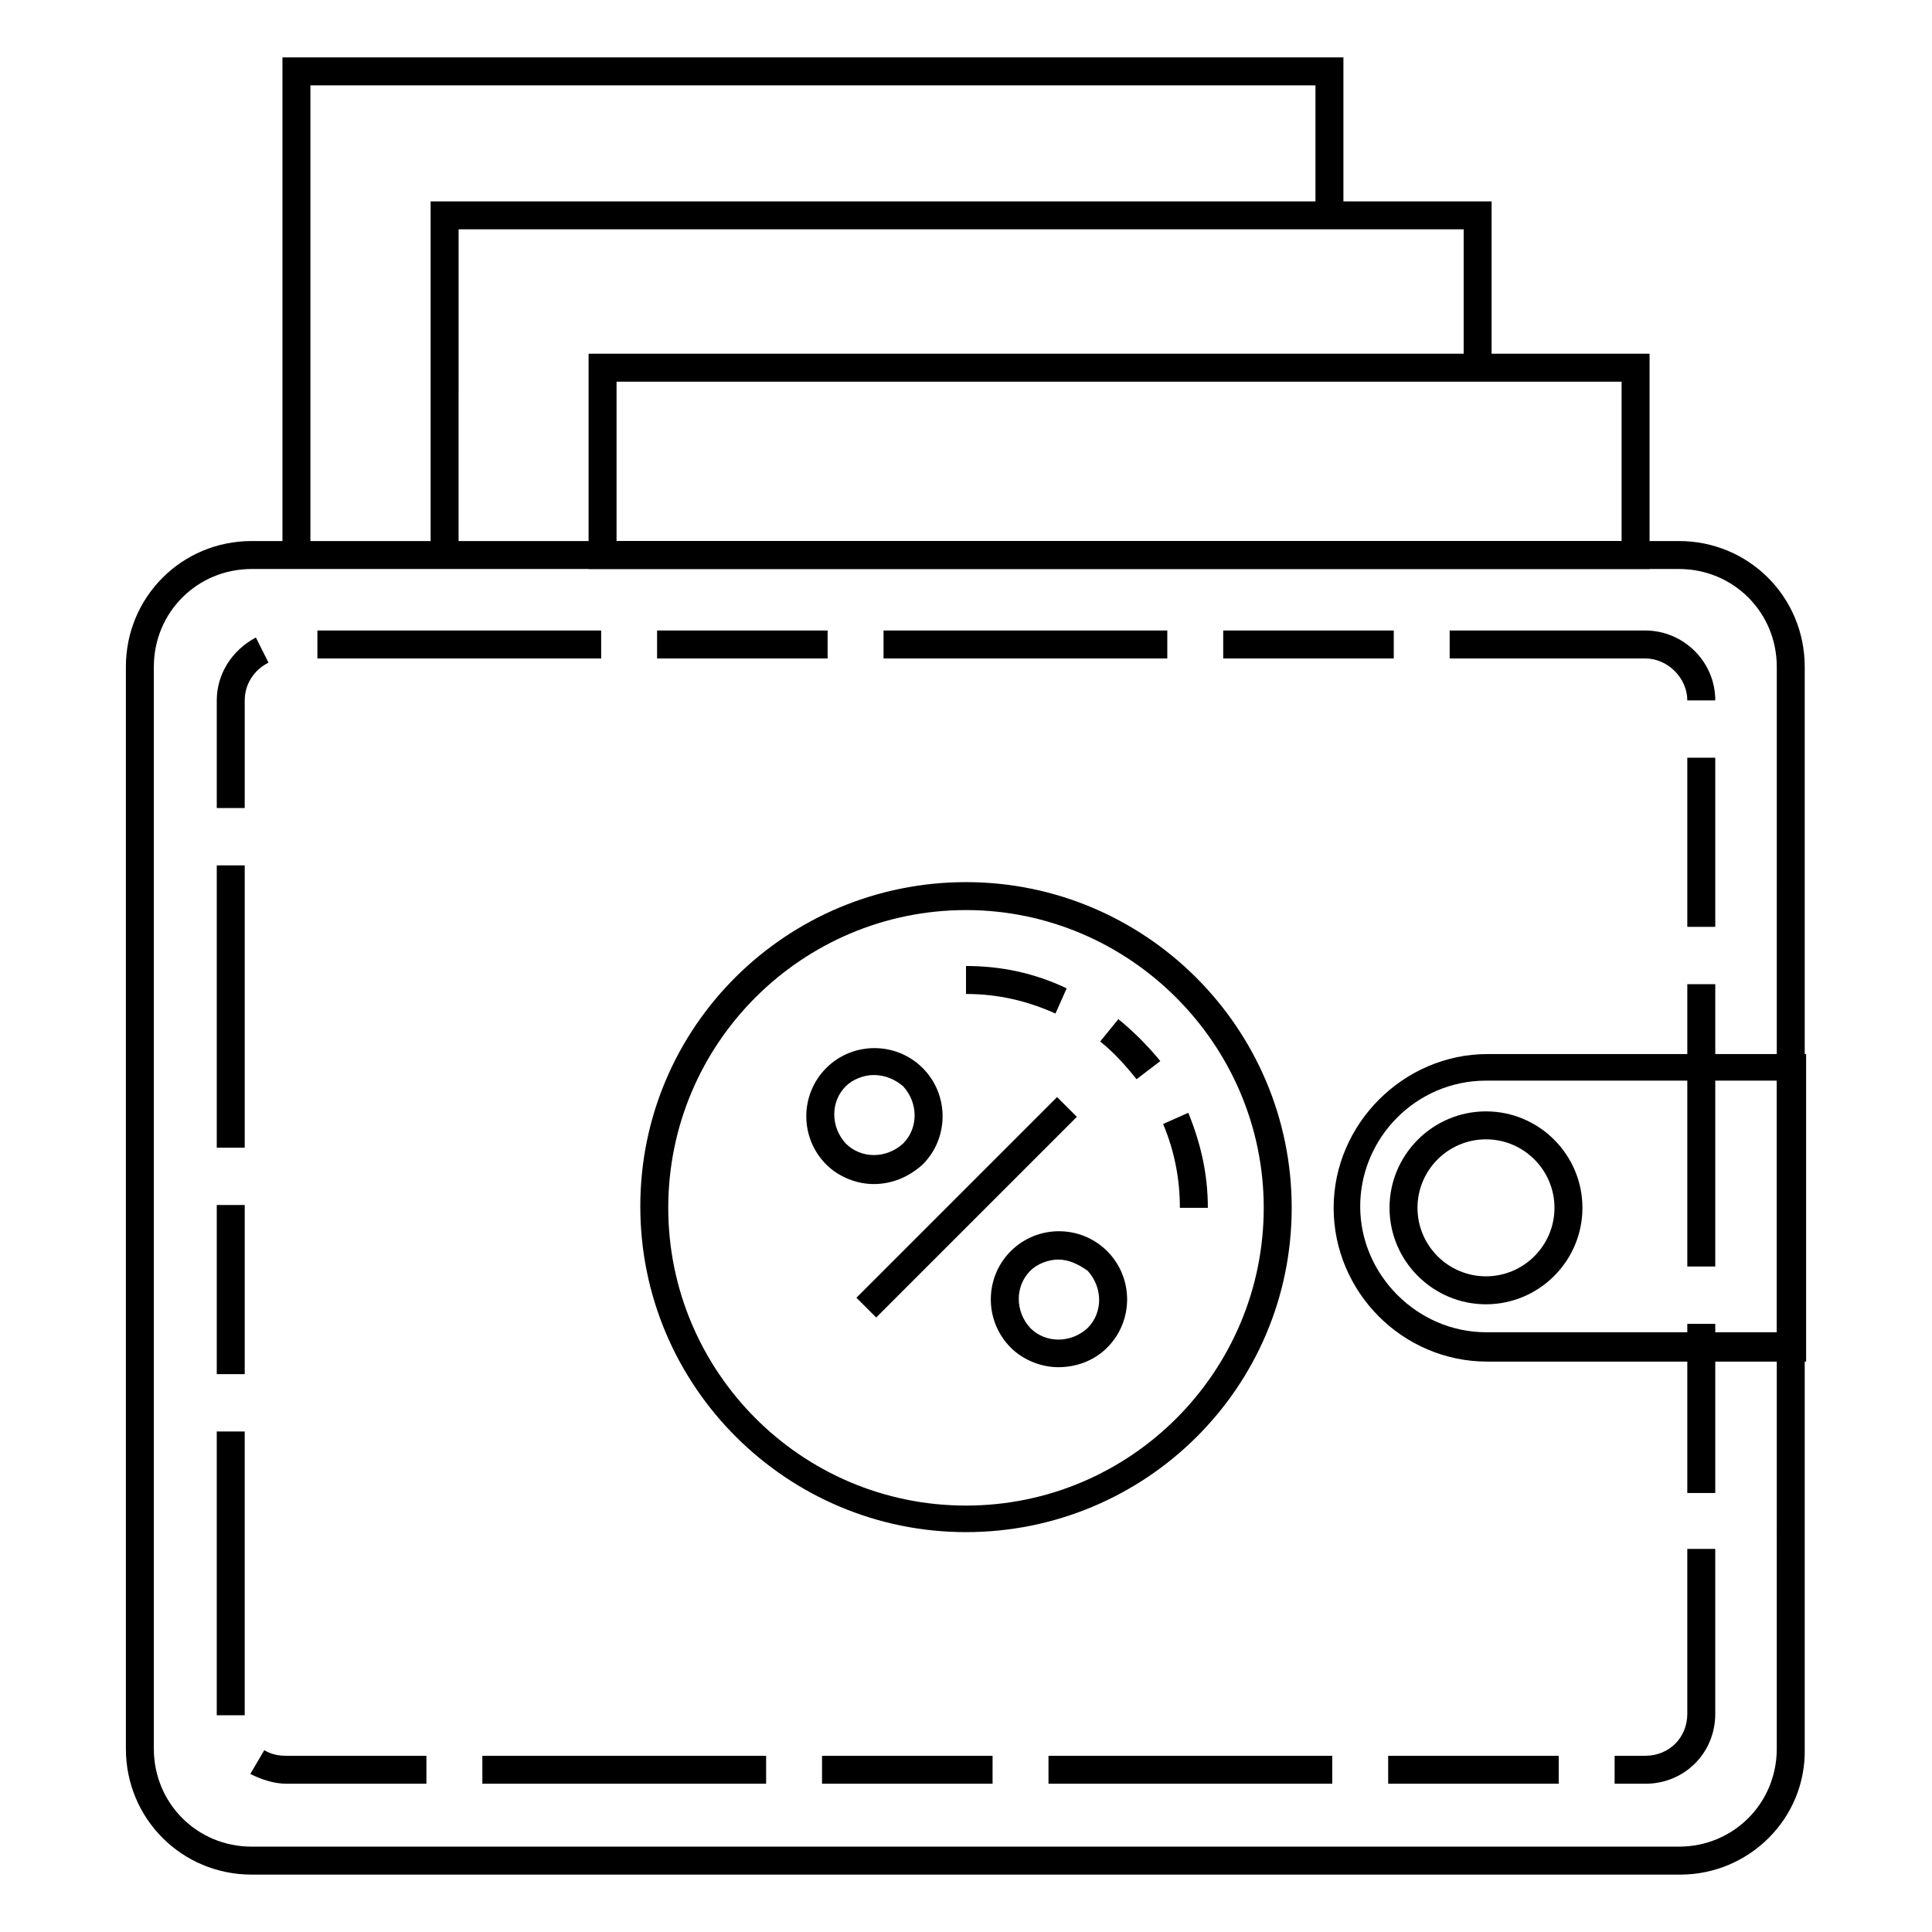
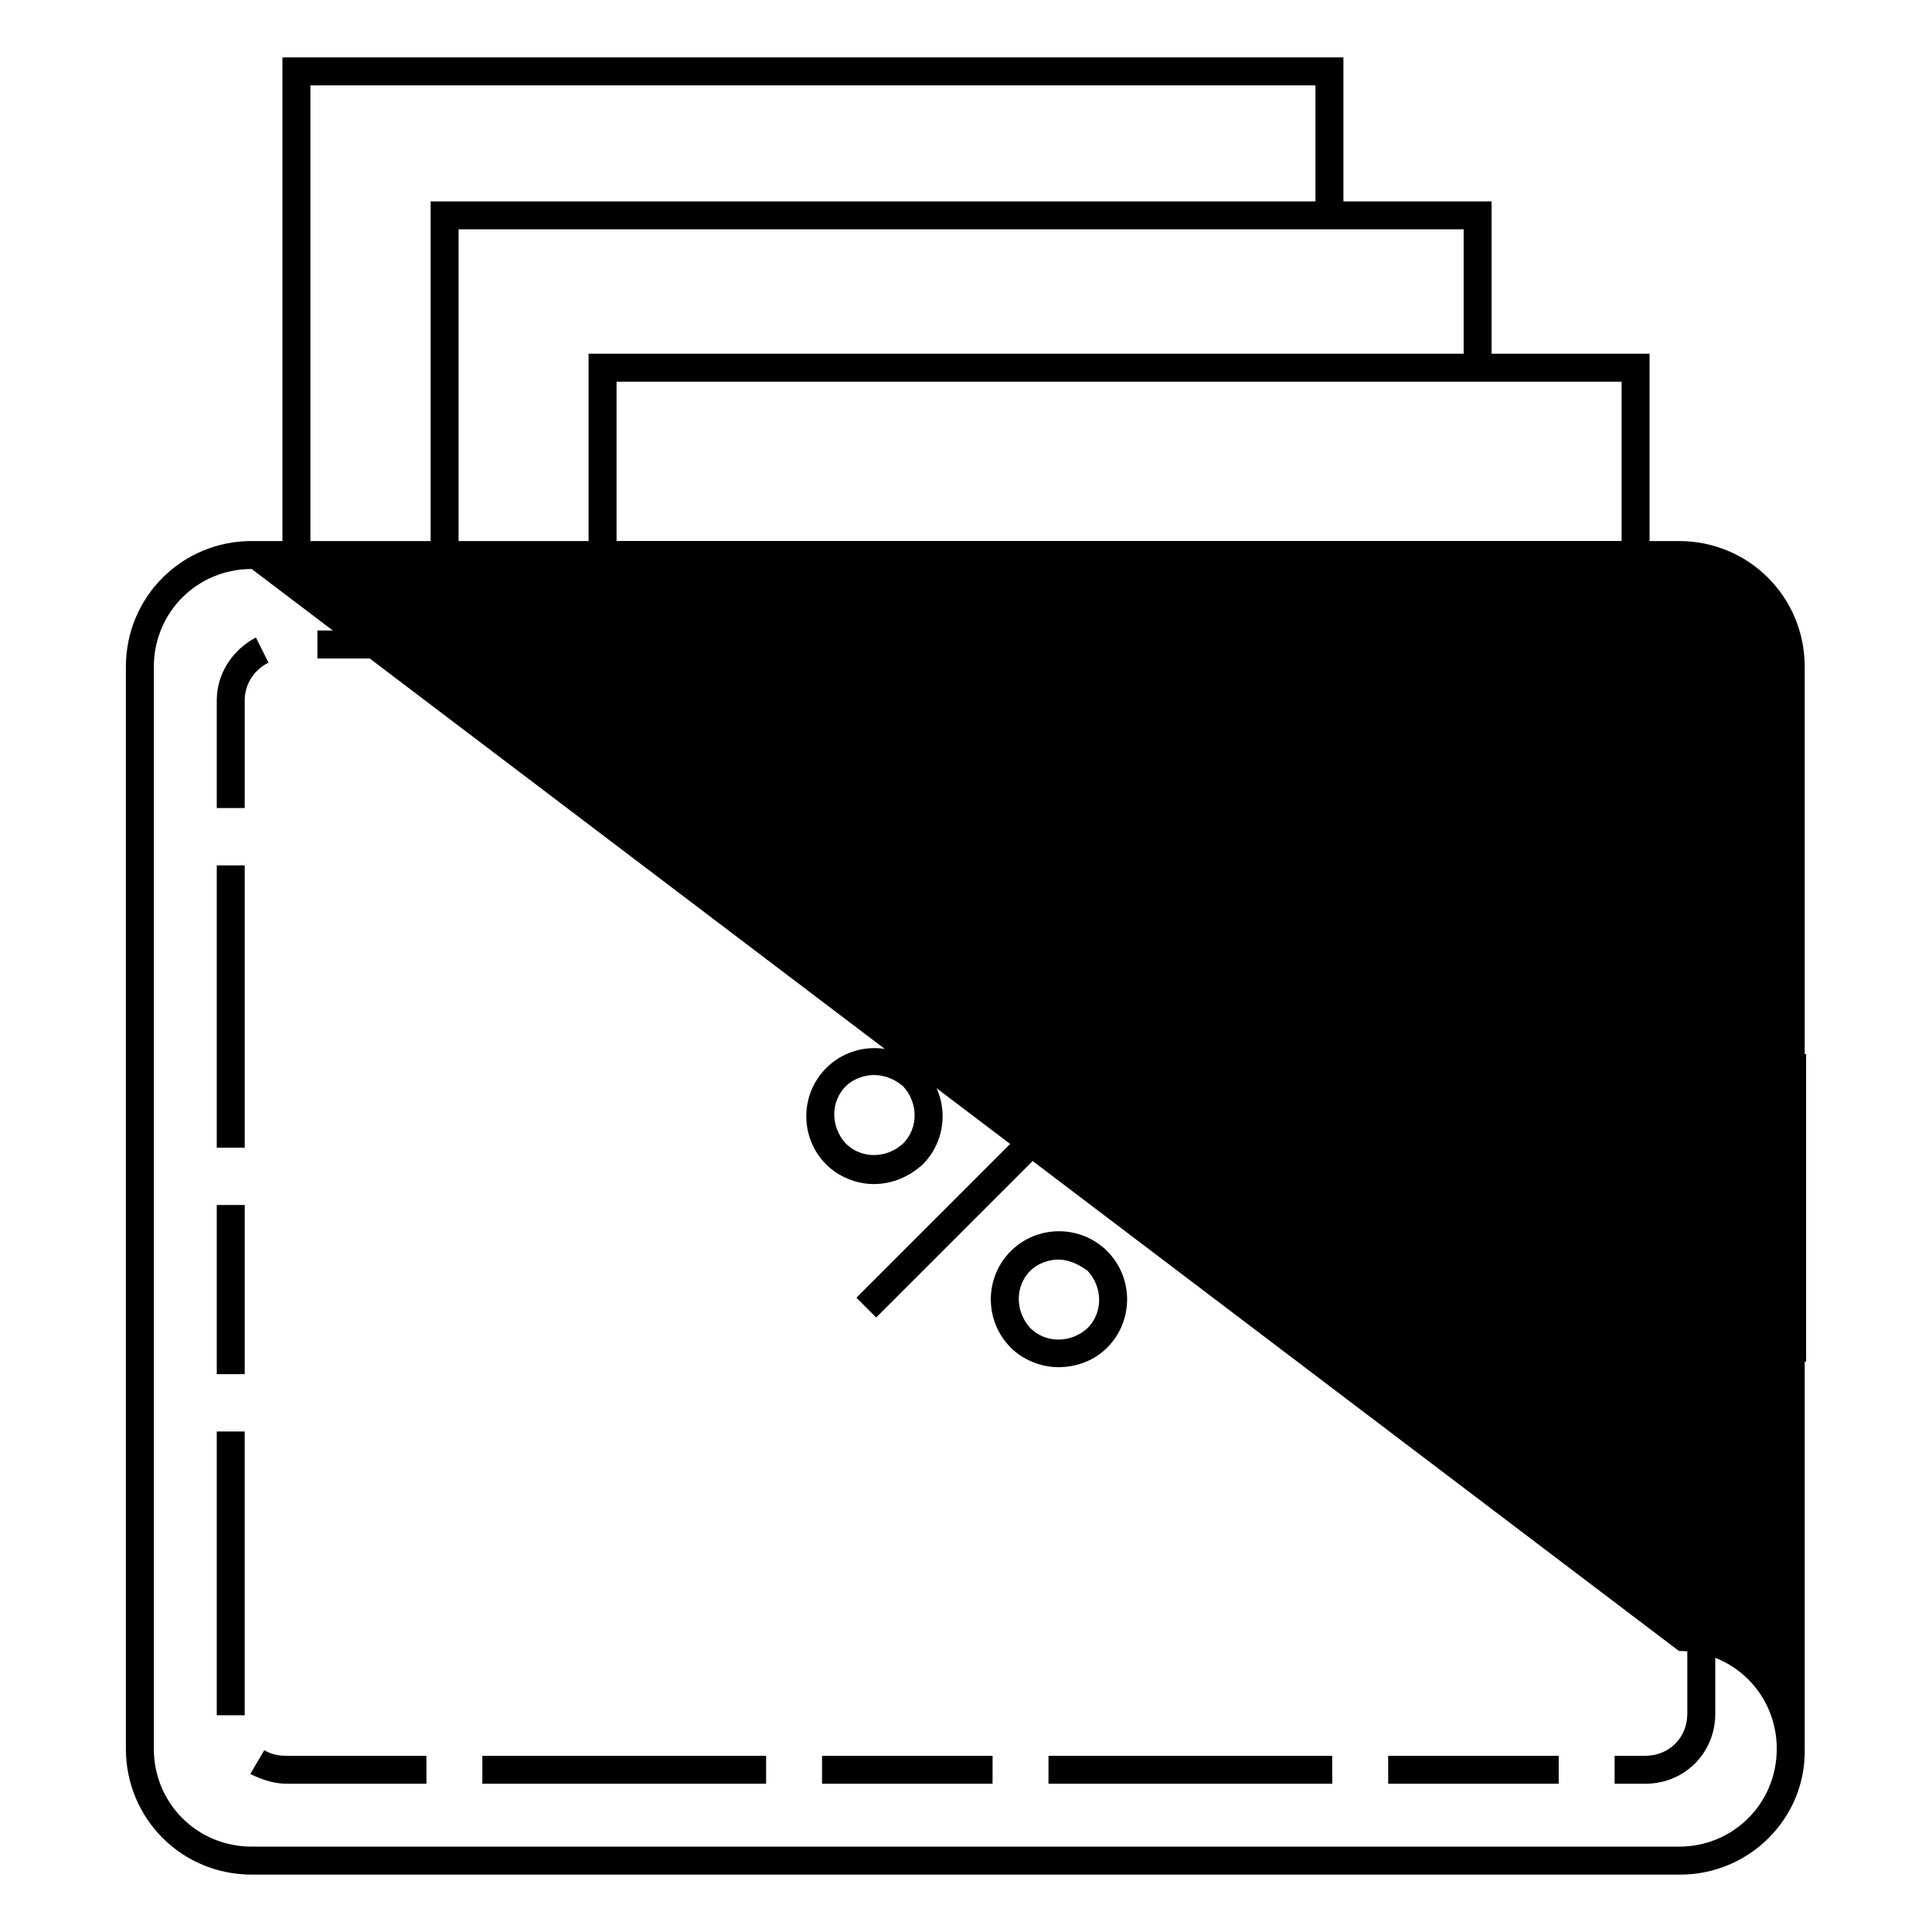
<svg xmlns="http://www.w3.org/2000/svg" fill="#000000" width="800px" height="800px" version="1.1" viewBox="144 144 512 512">
  <g>
-     <path d="m589.3 640.79h-378.6c-18.523 0-33.34-14.816-33.34-33.34v-286.73c0-18.523 14.816-33.34 33.34-33.34h378.23c18.523 0 33.34 14.816 33.34 33.34v286.73c0.371 18.523-14.816 33.34-32.969 33.34zm-378.6-346c-14.449 0-25.93 11.484-25.93 25.93v286.73c0 14.449 11.484 25.93 25.93 25.93h378.23c14.449 0 25.93-11.484 25.93-25.93l0.004-286.73c0-14.449-11.484-25.93-25.93-25.93z" />
+     <path d="m589.3 640.79h-378.6c-18.523 0-33.34-14.816-33.34-33.34v-286.73c0-18.523 14.816-33.34 33.34-33.34h378.23c18.523 0 33.34 14.816 33.34 33.34v286.73c0.371 18.523-14.816 33.34-32.969 33.34zm-378.6-346c-14.449 0-25.93 11.484-25.93 25.93v286.73c0 14.449 11.484 25.93 25.93 25.93h378.23c14.449 0 25.93-11.484 25.93-25.93c0-14.449-11.484-25.93-25.93-25.93z" />
    <path d="m580.04 616.71h-8.148v-7.41h8.148c6.297 0 11.113-4.816 11.113-11.113v-43.711h7.41v43.711c0 10.375-8.148 18.523-18.523 18.523zm-22.965 0h-45.195v-7.41h45.195zm-60.016 0h-75.199v-7.41h75.199zm-90.02 0h-45.191v-7.41h45.195zm-60.012 0h-75.199v-7.41h75.199zm-90.02 0h-37.043c-3.336 0-6.668-1.113-9.633-2.594l3.703-6.297c1.852 1.113 3.703 1.48 5.926 1.48h37.043zm-54.453-18.152h-1.113v-75.199h7.41v75.199zm396.01-58.902h-7.41v-44.824h7.41zm-389.71-31.488h-7.41v-44.824h7.41zm389.71-28.523h-7.41v-74.832h7.41zm-389.71-31.488h-7.41v-74.828h7.41zm389.71-58.531h-7.41v-44.824h7.41zm-389.71-31.488h-7.41v-28.523c0-7.039 4.074-13.336 10.371-16.672l3.336 6.668c-3.703 1.852-6.297 5.559-6.297 10.004zm382.3-28.523c0-5.926-5.188-11.113-11.113-11.113h-51.863v-7.41h51.863c10.004 0 18.523 8.148 18.523 18.523zm-77.793-11.113h-45.195v-7.41h45.195zm-60.012 0h-75.203v-7.41h75.199zm-90.02 0h-45.195v-7.41h45.195zm-60.012 0h-75.203v-7.41h75.199z" />
    <path d="m622.64 504.84h-84.461c-22.598 0-40.75-18.523-40.75-40.75 0-22.227 18.523-40.75 40.75-40.75h84.461zm-84.832-74.461c-18.523 0-33.34 15.188-33.34 33.34s15.188 33.34 33.34 33.34h77.055v-66.68z" />
    <path d="m537.8 489.65c-14.078 0-25.562-11.484-25.562-25.562 0-14.078 11.484-25.562 25.562-25.562 14.078 0 25.562 11.484 25.562 25.562 0 14.078-11.484 25.562-25.562 25.562zm0-43.715c-10.004 0-18.152 8.148-18.152 18.152 0 10.004 8.148 18.152 18.152 18.152 10.004 0 18.152-8.148 18.152-18.152 0-10.004-8.148-18.152-18.152-18.152z" />
    <path d="m581.15 294.79h-281.17v-57.051h281.17zm-273.76-7.41h266.35v-42.23h-266.35z" />
    <path d="m265.53 291.09h-7.41v-93.723h281.17v44.082h-7.406v-36.672h-266.35z" />
    <path d="m226.26 291.09h-7.41v-131.88h281.17v41.859h-7.41v-34.449h-266.35z" />
    <path d="m370.96 487.91 53.176-53.176 5.238 5.238-53.176 53.176z" />
    <path d="m375.55 457.79c-4.445 0-9.262-1.852-12.594-5.188-7.039-7.039-7.039-18.523 0-25.562 7.039-7.039 18.523-7.039 25.562 0 7.039 7.039 7.039 18.523 0 25.562-3.711 3.336-8.156 5.188-12.969 5.188zm0-28.895c-2.594 0-5.559 1.113-7.41 2.965-4.074 4.074-4.074 10.742 0 15.188 4.074 4.074 10.742 4.074 15.188 0 4.074-4.074 4.074-10.742 0-15.188-2.223-1.855-4.816-2.965-7.777-2.965z" />
    <path d="m424.45 506.32c-4.445 0-9.262-1.852-12.594-5.188-7.039-7.039-7.039-18.523 0-25.562 7.039-7.039 18.523-7.039 25.562 0 7.039 7.039 7.039 18.523 0 25.562-3.707 3.707-8.523 5.188-12.969 5.188zm0-28.523c-2.594 0-5.559 1.113-7.41 2.965-4.074 4.074-4.074 10.742 0 15.188 4.074 4.074 10.742 4.074 15.188 0 4.074-4.074 4.074-10.742 0-15.188-2.594-1.855-5.184-2.965-7.777-2.965z" />
-     <path d="m400 550.03c-47.418 0-86.312-38.527-86.312-86.312-0.004-47.789 38.895-85.945 86.312-85.945s86.312 38.527 86.312 86.312c0 47.789-38.898 85.945-86.312 85.945zm0-164.85c-43.344 0-78.906 35.191-78.906 78.906 0 43.344 35.191 78.906 78.906 78.906 43.711 0 78.902-35.562 78.902-78.906s-35.562-78.906-78.902-78.906z" />
    <path d="m464.09 464.09h-7.41c0-7.781-1.48-15.188-4.445-22.227l6.668-2.965c3.336 8.152 5.188 16.301 5.188 25.191zm-18.895-34.082c-2.965-3.703-5.926-7.039-9.633-10.004l4.816-5.926c4.074 3.336 7.781 7.039 11.113 11.113zm-21.484-17.41c-7.41-3.336-15.188-5.188-23.707-5.188v-7.41c9.262 0 18.152 1.852 26.672 5.926z" />
  </g>
</svg>